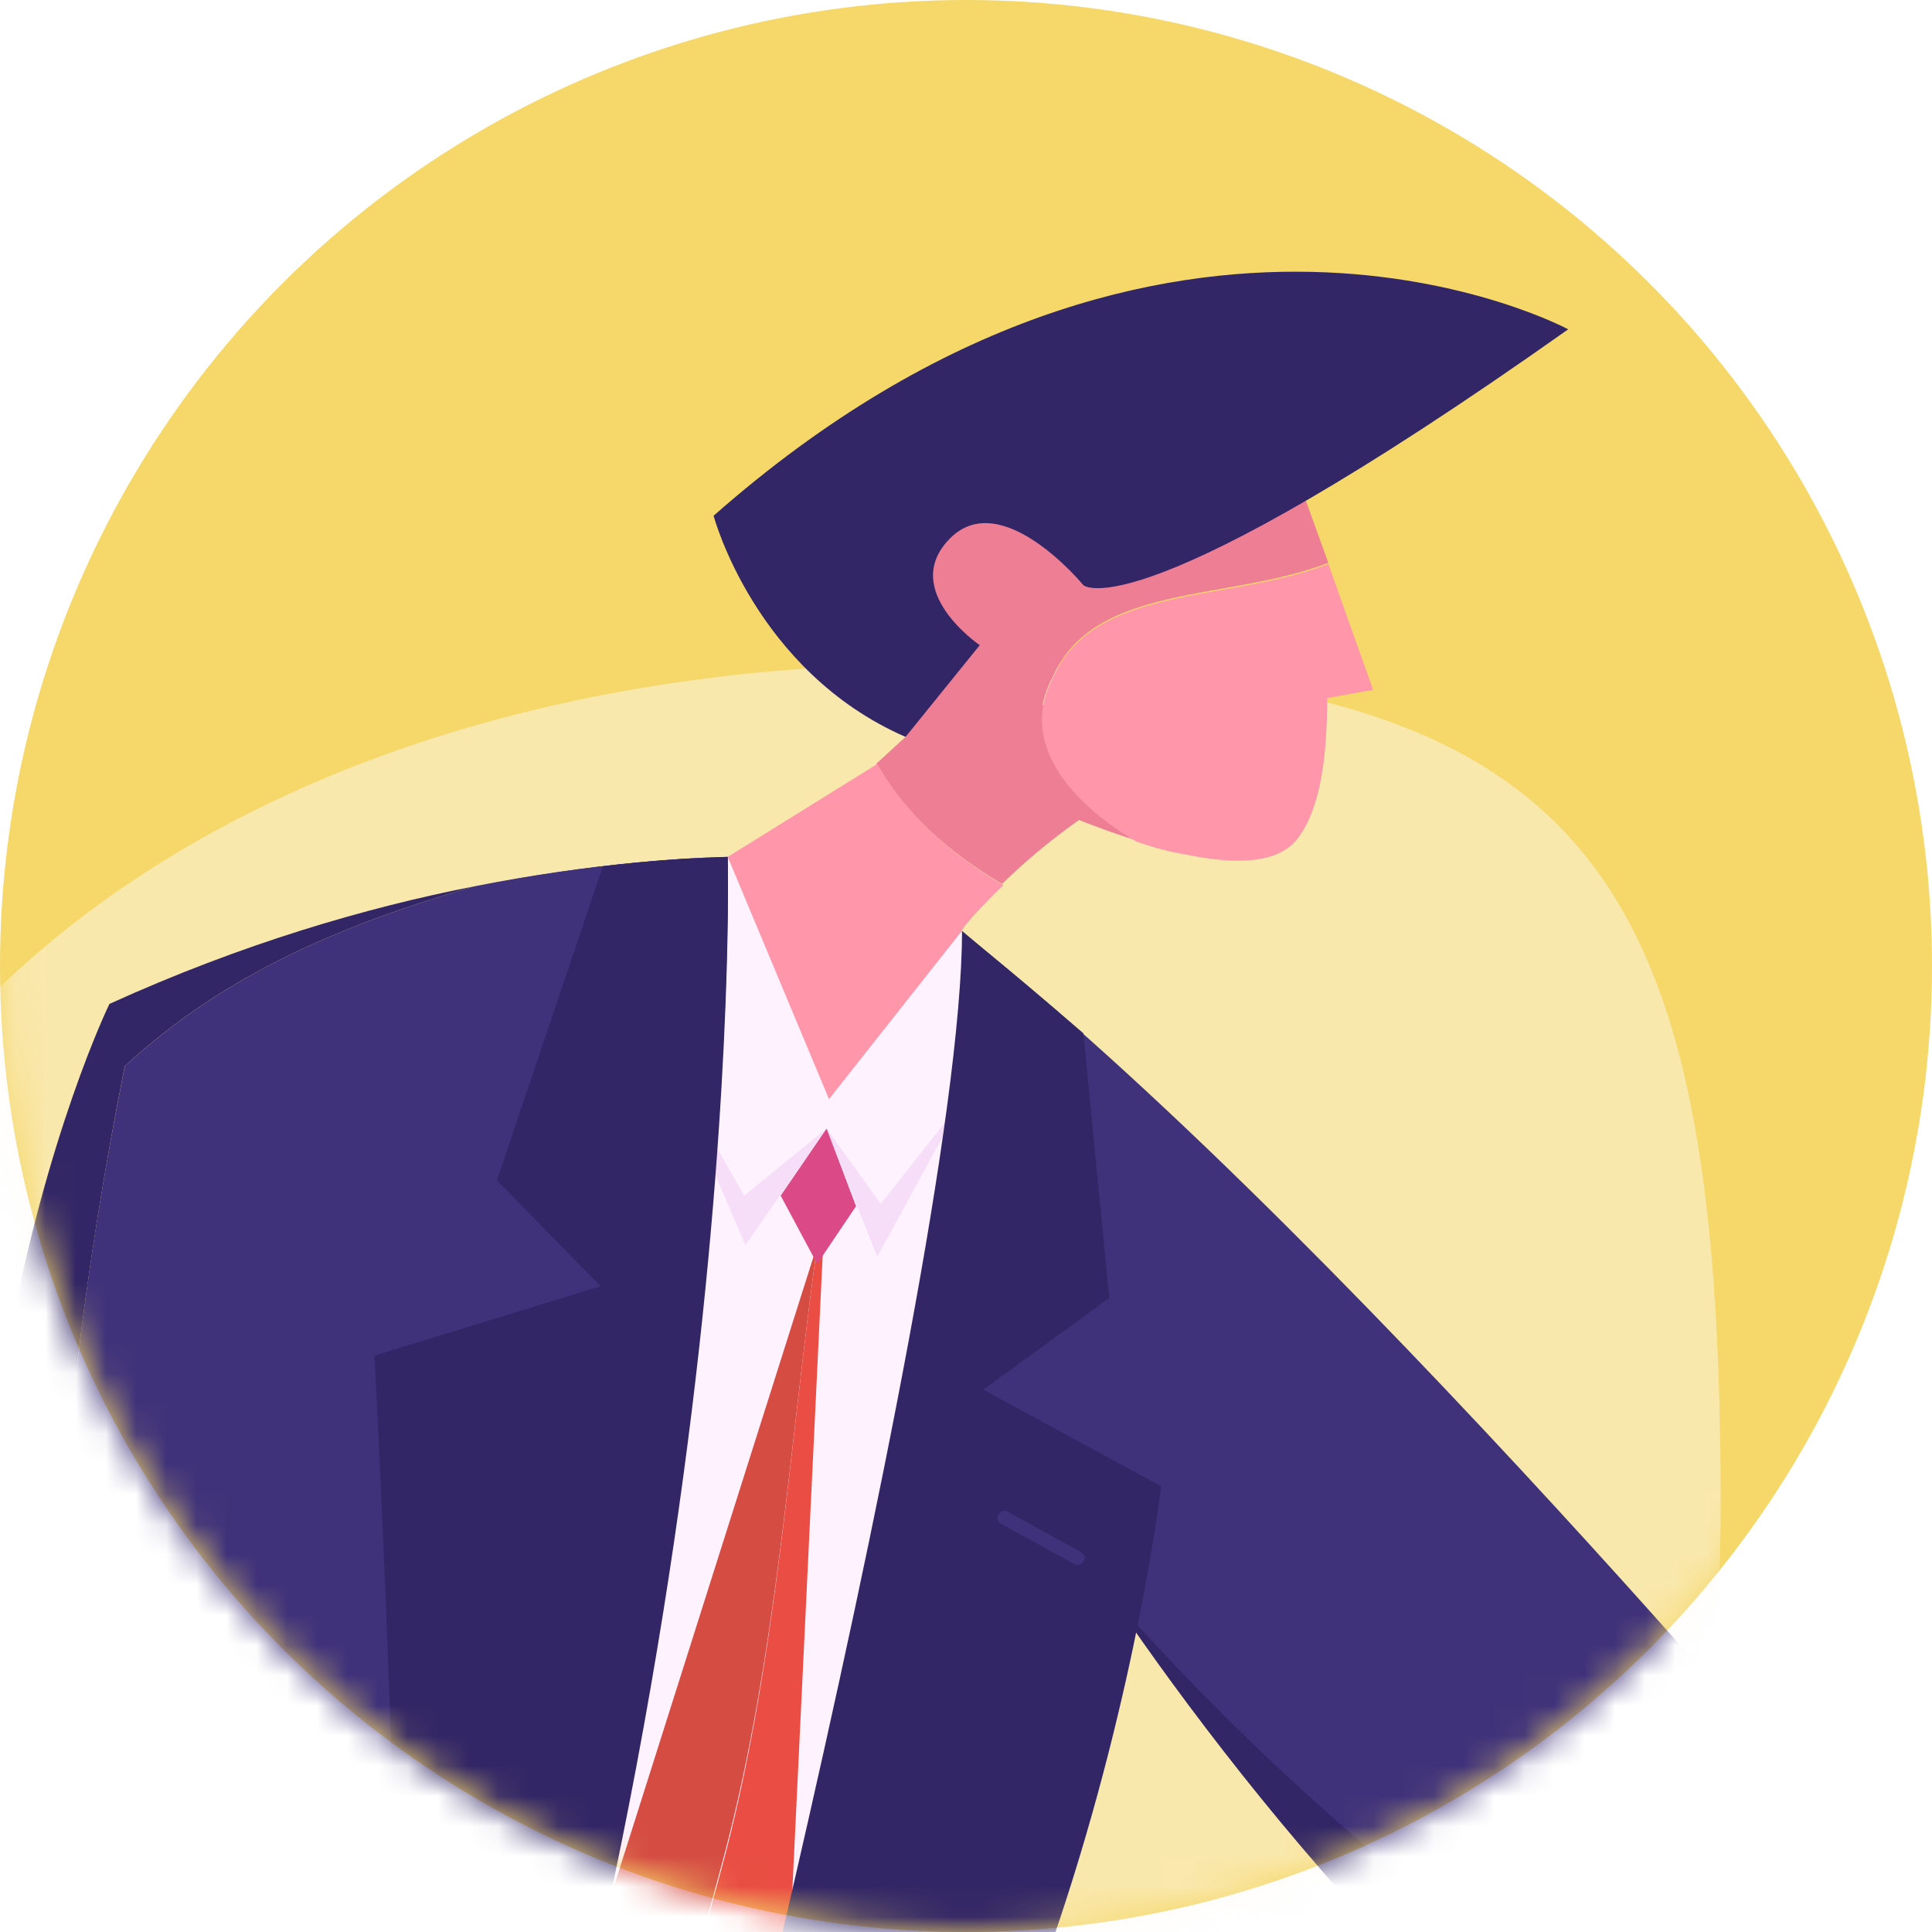
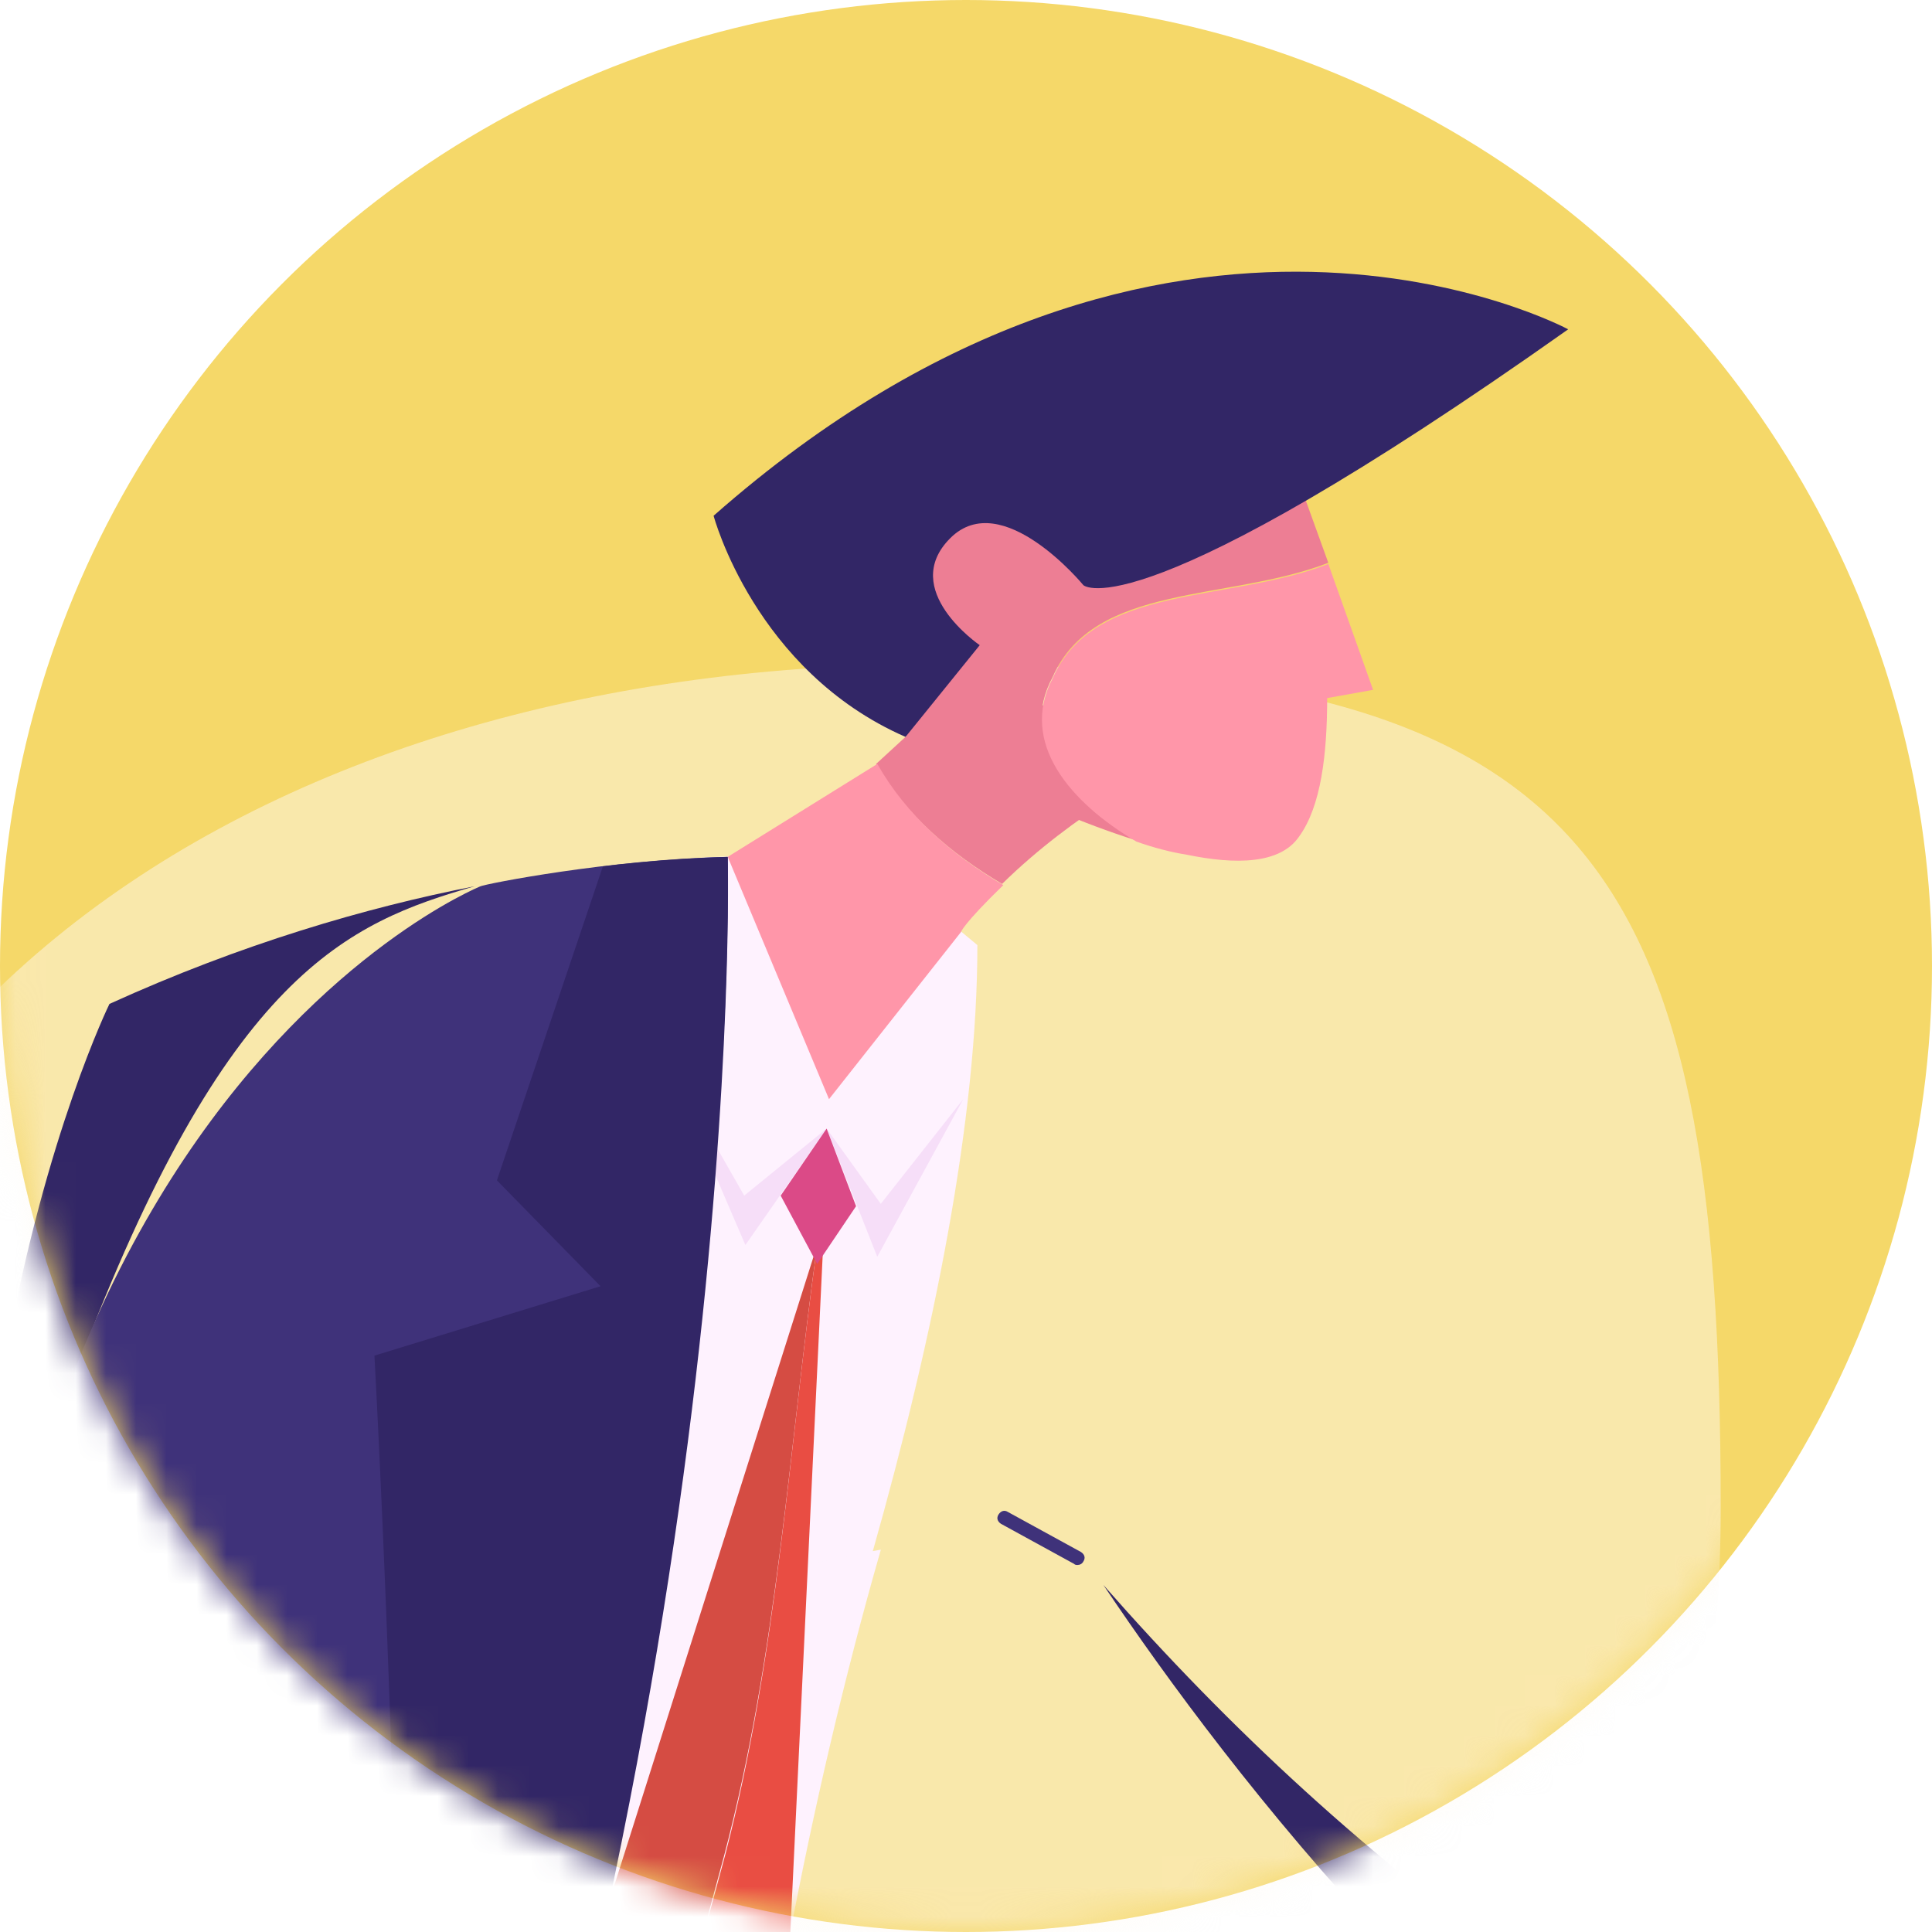
<svg xmlns="http://www.w3.org/2000/svg" width="64" height="64" viewBox="0 0 64 64" fill="none">
  <circle cx="32" cy="32" r="32" fill="#F5D869" />
  <mask id="mask0" mask-type="alpha" maskUnits="userSpaceOnUse" x="0" y="0" width="64" height="64">
    <circle cx="32" cy="32" r="32" fill="#FE7B00" />
  </mask>
  <g mask="url(#mask0)">
    <path opacity="0.5" fill-rule="evenodd" clip-rule="evenodd" d="M22.658 81C1.024 81 -9 76.402 -9 54.754C-9 33.106 9.332 22 30.966 22C52.6 22 57 28.285 57 49.932C57 71.58 44.292 81 22.658 81Z" fill="#FEF9EE" />
    <path d="M7.255 124.042H52.351C53.17 124.042 53.833 123.379 53.833 122.561C53.833 121.743 53.17 121.08 52.351 121.08H8.152L-26.216 54.218C-26.567 53.517 -27.465 53.205 -28.206 53.594C-28.908 53.945 -29.22 54.841 -28.83 55.582L5.967 123.262C6.201 123.73 6.708 124.042 7.255 124.042Z" fill="#FFD4CD" />
-     <path d="M53.445 122.444H8.388C7.842 122.444 7.335 122.132 7.101 121.665L-27.697 53.984C-27.775 53.828 -27.814 53.633 -27.853 53.477C-27.97 53.517 -28.087 53.556 -28.165 53.594C-28.867 53.945 -29.179 54.841 -28.789 55.582L6.008 123.262C6.242 123.769 6.749 124.041 7.296 124.041H52.392C53.211 124.041 53.874 123.379 53.874 122.561C53.874 122.522 53.874 122.444 53.874 122.405C53.679 122.444 53.562 122.444 53.445 122.444Z" fill="#EDC0B9" />
    <path d="M29.997 24.41L29.021 25.307C29.997 26.982 31.479 28.268 33.196 29.281C35.614 26.904 38.423 25.502 38.423 25.502C38.228 21.371 29.997 24.41 29.997 24.41Z" fill="#ED7E94" />
    <path d="M34.873 22.424C36.239 19.307 40.686 19.93 44.002 18.644L42.988 15.839C42.988 15.839 30.387 15.215 28.437 17.203C26.486 19.19 30.036 24.411 30.036 24.411C30.036 24.411 34.015 26.71 37.643 27.84C35.459 26.593 33.703 24.567 34.873 22.424Z" fill="#ED7E94" />
    <path d="M45.485 22.852L44.003 18.683C40.687 19.968 36.239 19.345 34.874 22.462C33.743 24.605 35.459 26.592 37.644 27.878C38.19 28.073 38.775 28.229 39.282 28.307C40.96 28.657 42.403 28.618 43.027 27.722C43.769 26.709 43.964 24.956 43.964 23.125L45.485 22.852Z" fill="#FF96A9" />
    <path d="M35.888 19.384C35.888 19.384 37.631 21.039 51.948 10.909C51.948 10.909 38.741 3.777 23.639 17.085C23.639 17.085 25.004 22.229 29.997 24.411L32.455 21.372C32.455 21.372 29.763 19.54 31.48 17.826C33.196 16.111 35.888 19.384 35.888 19.384Z" fill="#322666" />
    <path d="M21.026 52.075C19.934 60.414 18.178 69.57 15.369 76.817C8.347 94.897 23.601 85.078 23.601 85.078C23.601 85.078 24.108 69.025 29.179 51.335C26.448 51.803 23.64 52.621 21.026 52.075Z" fill="#FEF2FE" />
    <path d="M62.025 72.142C61.127 72.804 59.333 71.479 58.007 70.817C55.315 69.258 53.325 67.232 50.868 65.44C45.367 61.583 40.725 57.258 36.551 52.504C40.764 58.777 49.385 69.999 60.932 76.428C60.932 76.428 74.469 66.063 82.622 56.439C82.31 55.348 81.959 54.296 81.491 53.244C76.263 60.453 68.461 65.907 62.025 72.142Z" fill="#322666" />
-     <path d="M76.46 46.854C70.686 52.504 60.739 60.336 60.739 60.336C60.739 60.336 40.492 36.295 28.594 28.502C28.594 28.502 23.406 27.84 15.721 29.359C11.547 30.567 7.489 32.204 4.135 35.321C3.471 38.633 2.925 41.984 2.535 45.373C4.681 45.763 6.787 46.114 8.582 47.166C9.479 47.517 10.376 48.023 11.312 48.452C11.312 48.452 11.312 48.452 11.312 48.413L33.666 47.945C33.666 47.945 34.68 49.776 36.513 52.543C40.726 57.297 45.33 61.621 50.83 65.479C53.288 67.271 55.316 69.258 57.969 70.856C59.295 71.518 61.09 72.882 61.987 72.181C68.424 65.908 76.226 60.492 81.453 53.322C80.361 50.712 78.761 48.413 76.46 46.854Z" fill="#3F327A" />
-     <path d="M15.72 29.359C12.131 30.061 7.995 31.269 3.626 33.256C3.626 33.256 1.52 37.542 0.193 44.906C0.974 45.101 1.754 45.257 2.534 45.374C2.924 42.023 3.47 38.633 4.133 35.321C7.488 32.204 11.545 30.567 15.72 29.359Z" fill="#322666" />
+     <path d="M15.72 29.359C12.131 30.061 7.995 31.269 3.626 33.256C3.626 33.256 1.52 37.542 0.193 44.906C0.974 45.101 1.754 45.257 2.534 45.374C7.488 32.204 11.545 30.567 15.72 29.359Z" fill="#322666" />
    <path d="M29.295 28.736C29.295 28.736 25.355 28.152 22.663 28.464C22.663 28.464 22.39 39.646 20.752 52.154C23.366 52.699 26.174 51.881 28.905 51.413C30.934 44.244 32.377 37.114 32.377 31.308L29.295 28.736Z" fill="#FEF2FE" />
    <path d="M27.383 37.385L24.692 41.243L21.961 34.892L24.653 39.606L27.383 37.385Z" fill="#F6DEF8" />
    <path d="M27.383 37.385L29.06 41.632L31.908 36.411L29.177 39.879L27.383 37.385Z" fill="#F6DEF8" />
    <path d="M27.071 41.243L17.318 72.025L19.152 81.532L19.776 80.675C20.595 74.441 22.195 68.05 23.989 61.465C25.745 54.803 26.135 47.984 27.071 41.243Z" fill="#D54C43" />
    <path d="M24.029 61.426C22.235 68.011 20.597 74.401 19.816 80.636L25.785 72.297L27.306 40.464L27.072 41.243C26.136 47.984 25.746 54.803 24.029 61.426Z" fill="#E94D43" />
    <path d="M24.108 28.386C24.108 28.386 25.2 71.753 0.194 114.457C0.194 114.457 -9.558 115.587 -16.736 106.626C-16.736 106.626 0.701 86.988 -0.469 76.467C-4.799 37.737 15.915 29.36 15.915 29.36C16.071 29.282 20.206 28.464 24.108 28.386Z" fill="#3F327A" />
    <path d="M12.248 90.027C24.887 56.752 24.107 28.386 24.107 28.386C22.703 28.425 21.259 28.542 19.972 28.698L16.461 39.101L19.894 42.608L12.404 44.907C12.404 44.907 14.316 79.779 12.404 89.014C12.326 89.365 12.287 89.676 12.248 90.027Z" fill="#322666" />
-     <path d="M35.888 34.23L36.746 42.997L32.572 46.036L38.463 49.231C38.463 49.231 35.381 75.648 20.674 85.312C20.674 85.312 31.831 42.802 31.87 30.84C33.313 32.048 34.679 33.178 35.888 34.23Z" fill="#322666" />
    <path d="M8.581 88.001C2.223 74.597 0.896 59.868 2.535 45.374C1.754 45.218 0.974 45.101 0.194 44.906C-1.718 55.31 -2.069 71.869 7.216 91.001H40.258C40.141 90.299 40.063 89.598 40.024 88.897C29.569 89.286 18.997 90.144 8.581 88.001Z" fill="#322666" />
    <path d="M43.379 78.805L18.764 78.571C18.764 78.571 9.674 59.362 11.274 48.413C10.377 47.984 9.479 47.478 8.543 47.127C6.749 46.075 4.642 45.725 2.497 45.335C0.858 59.83 2.223 74.558 8.543 87.962C18.959 90.105 29.492 89.247 39.986 88.819C39.907 85.234 41.039 81.533 43.379 78.805Z" fill="#3F327A" />
    <path d="M29.062 25.307L24.107 28.385L27.462 36.411L31.831 30.878C31.831 30.878 31.91 30.606 33.236 29.32C31.519 28.307 30.037 27.021 29.062 25.307Z" fill="#FF96A9" />
    <path d="M35.693 51.842C35.654 51.842 35.615 51.842 35.576 51.803L33.158 50.478C33.041 50.4 33.002 50.283 33.08 50.166C33.158 50.049 33.275 50.011 33.392 50.088L35.81 51.413C35.927 51.491 35.966 51.608 35.888 51.725C35.849 51.803 35.771 51.842 35.693 51.842Z" fill="#3F327A" />
    <path d="M27.383 37.386L25.861 39.607L27.071 41.867L28.358 39.957L27.383 37.386Z" fill="#DB4A87" />
  </g>
</svg>